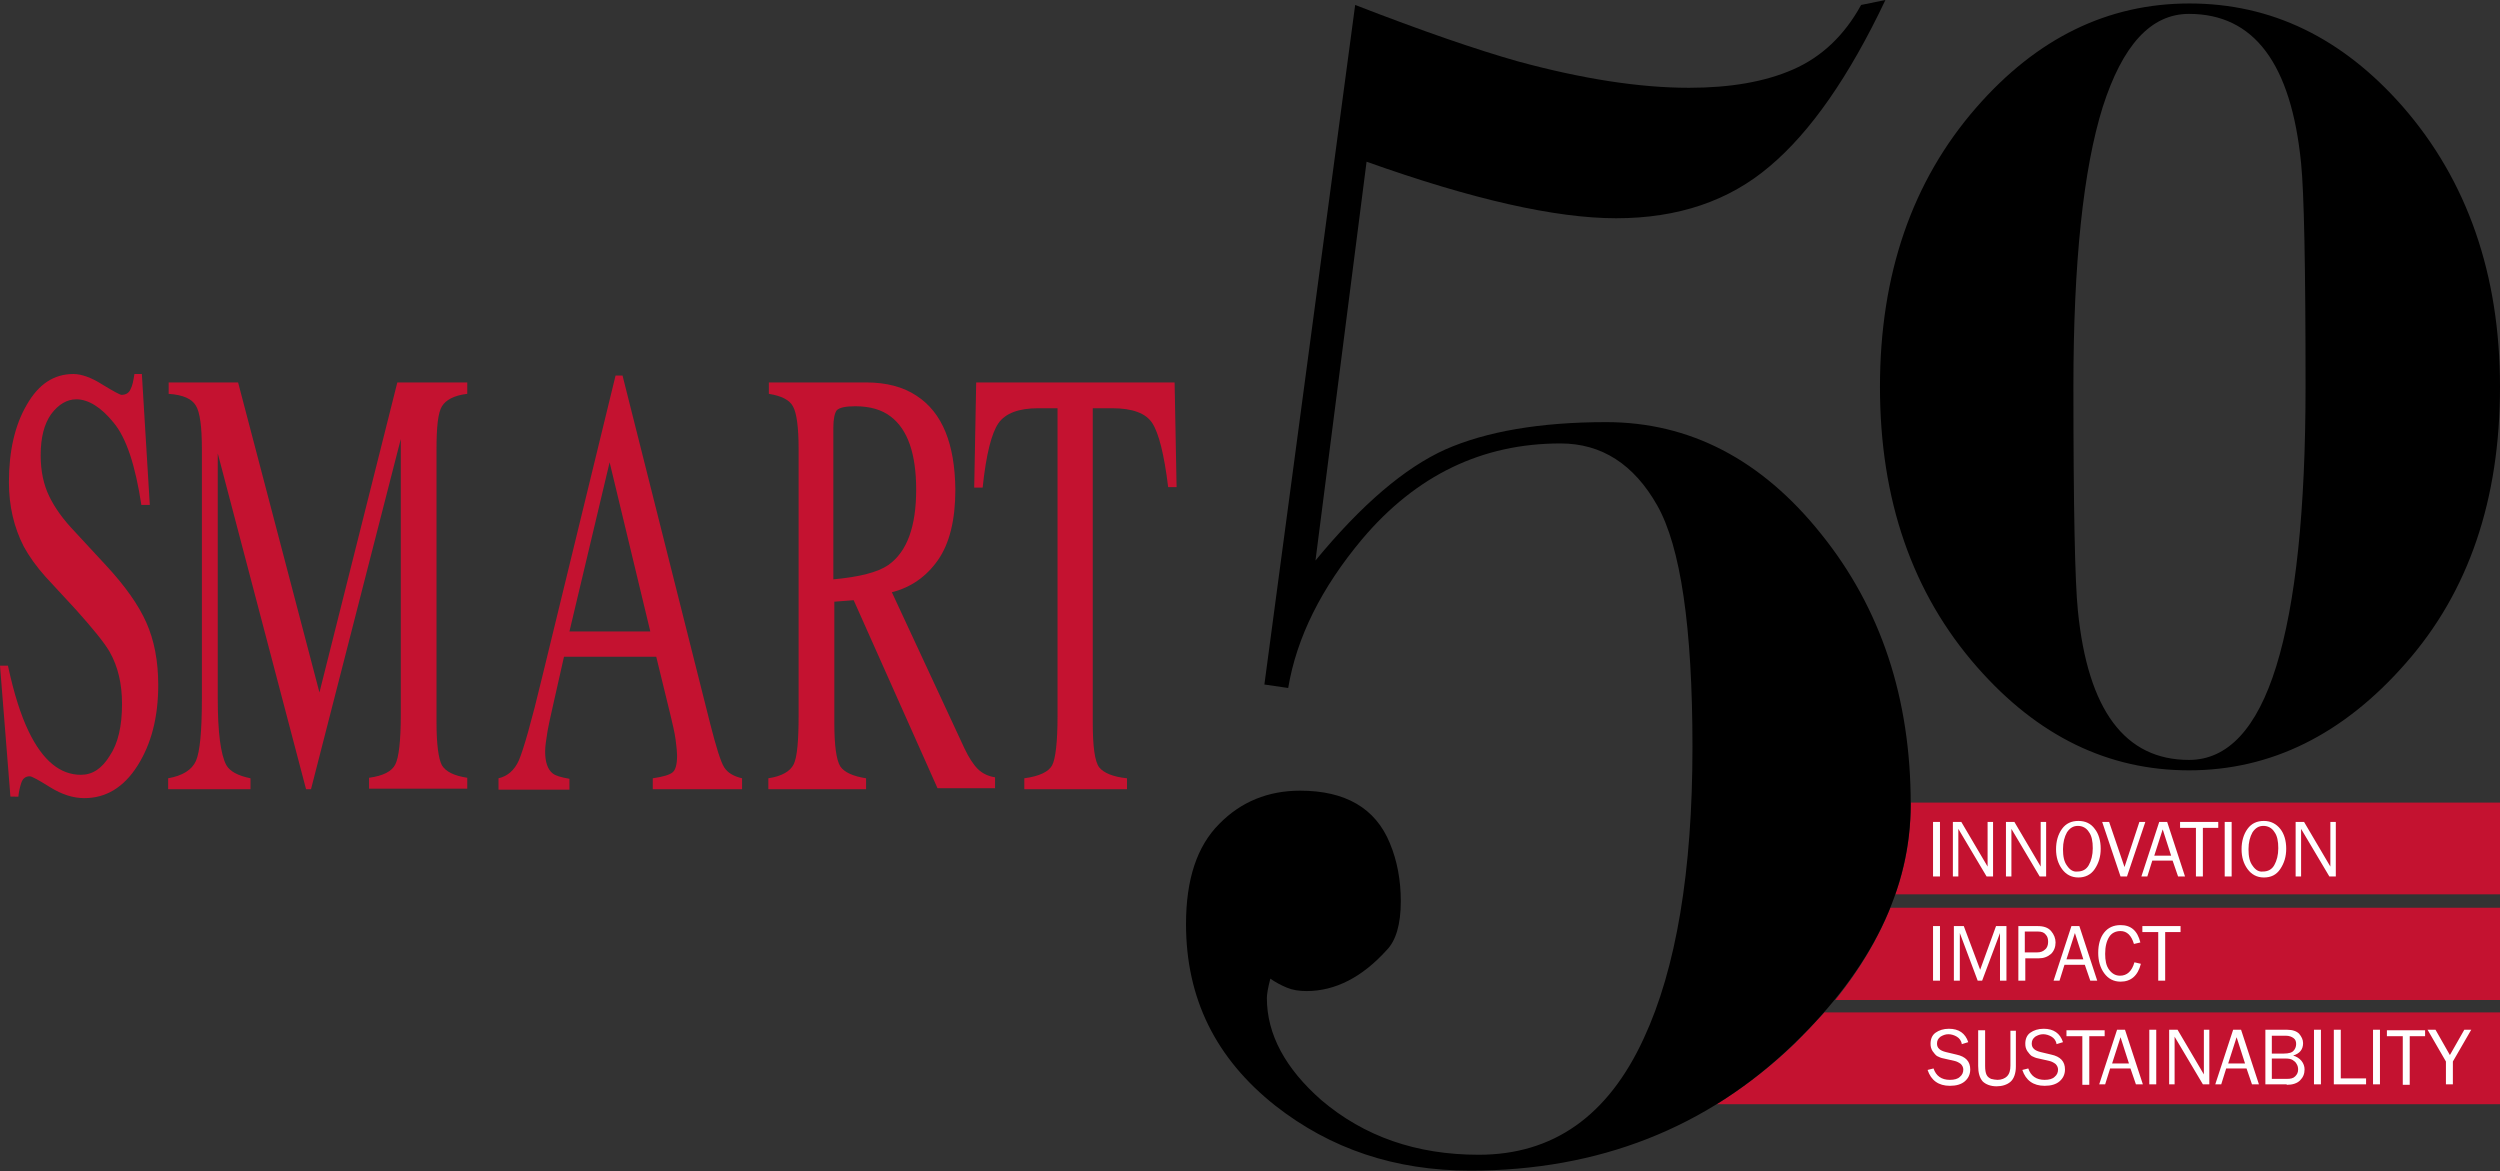
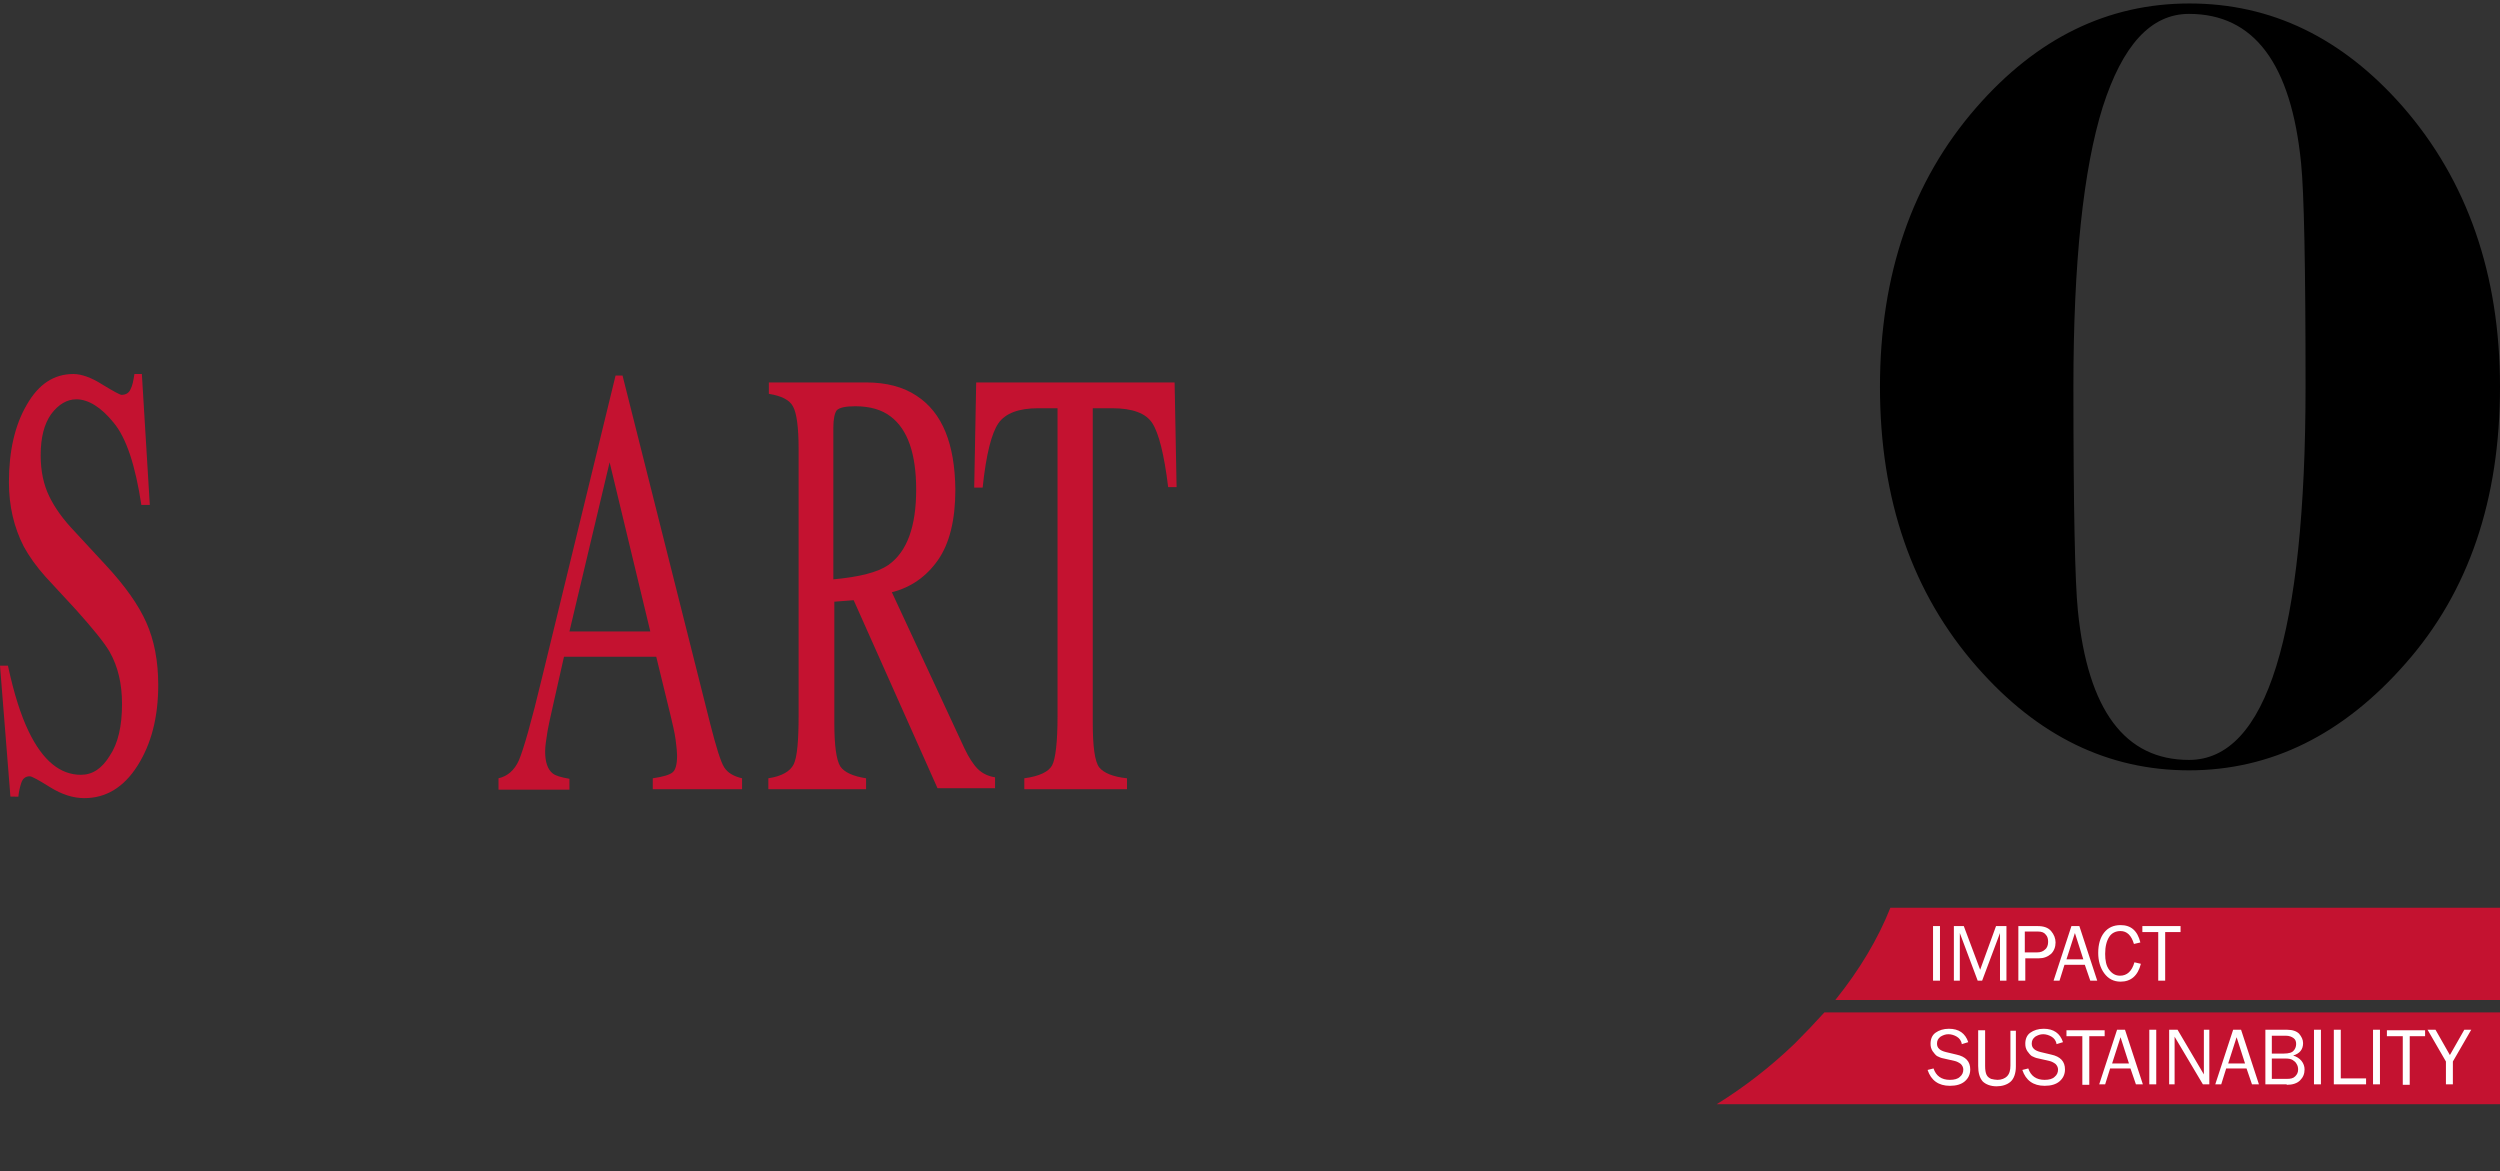
<svg xmlns="http://www.w3.org/2000/svg" version="1.0" id="Layer_1" x="0px" y="0px" viewBox="0 0 504 236.1" enable-background="new 0 0 504 236.1" xml:space="preserve">
  <rect x="0" y="0" width="504" height="236.1" fill="#333333" stroke="none" />
  <g>
    <path fill="#C41230" d="M1.6,134.2c1.2,5.6,2.6,10,4.2,13.3c2.8,5.8,6.3,8.7,10.5,8.7c2.3,0,4.2-1.2,5.8-3.8   c1.7-2.5,2.5-6,2.5-10.5c0-4-0.8-7.5-2.5-10.5c-1.1-1.9-3.4-4.7-6.8-8.5l-6.1-6.6c-1.8-2-3.3-4.1-4.4-6.1c-2-3.9-3-8.2-3-13   c0-6.3,1.2-11.5,3.6-15.6c2.4-4.2,5.5-6.2,9.4-6.2c1.6,0,3.6,0.7,5.8,2.1c2.3,1.4,3.6,2.1,3.9,2.1c0.9,0,1.5-0.4,1.8-1.1   c0.4-0.7,0.6-1.8,0.8-3.1h1.5l1.6,26.4h-1.7c-1.2-7.9-3-13.5-5.6-16.6c-2.5-3.1-5.1-4.7-7.5-4.7c-1.9,0-3.6,1-5.1,3   c-1.4,2-2.1,4.7-2.1,8.3c0,3.2,0.6,5.9,1.7,8.2c1.1,2.3,2.8,4.7,5.2,7.2l6.2,6.7c3.9,4.2,6.6,8,8.2,11.6c1.6,3.6,2.4,7.8,2.4,12.6   c0,6.5-1.4,11.9-4.2,16.3c-2.8,4.4-6.4,6.5-10.7,6.5c-2.2,0-4.5-0.7-6.9-2.2c-2.4-1.5-3.7-2.2-4.1-2.2c-0.8,0-1.4,0.4-1.7,1.3   c-0.3,0.9-0.5,1.8-0.6,2.8H2.1L0,134.2H1.6z" />
-     <path fill="#C41230" d="M33.9,156.9c2.9-0.5,4.8-1.7,5.6-3.5c0.8-1.8,1.2-6,1.2-12.5V90.5c0-4.5-0.4-7.4-1.2-8.7   c-0.8-1.4-2.6-2.2-5.5-2.4v-2.3h14l16.4,62.5l15.7-62.5h14.1v2.3c-2.6,0.3-4.3,1.2-5.1,2.5c-0.8,1.3-1.1,4.2-1.1,8.6v55.1   c0,4.5,0.4,7.4,1.1,8.7c0.8,1.3,2.5,2.1,5.1,2.5v2.2H74.4v-2.2c2.9-0.4,4.6-1.3,5.3-2.7c0.7-1.4,1.1-4.7,1.1-10V88.5l-18.1,70.6h-1   L43.9,91.4v49.5c0,6.8,0.6,11.2,1.7,13.3c0.7,1.3,2.4,2.2,4.9,2.7v2.2H33.9V156.9z" />
    <path fill="#C41230" d="M131.1,127.3l-8.2-34.1l-8.1,34.1H131.1z M100.5,159.1v-2.2c1.8-0.4,3.2-1.6,4.1-3.6   c0.9-2.1,2.5-7.6,4.7-16.8l14.8-60.8h1.4l17.7,70.3c1.2,4.7,2.1,7.6,2.8,8.7c0.7,1.1,1.9,1.8,3.6,2.2v2.2h-18v-2.2   c2.1-0.3,3.4-0.7,4-1.2c0.6-0.5,0.9-1.6,0.9-3.4c0-0.6-0.1-1.7-0.3-3.2c-0.2-1.5-0.6-3.1-1-4.8l-2.9-11.9h-18.6   c-1.8,8.1-3,13.1-3.3,14.9c-0.3,1.8-0.5,3.2-0.5,4.2c0,2.1,0.5,3.6,1.5,4.4c0.6,0.5,1.7,0.8,3.4,1.1v2.2H100.5z" />
    <path fill="#C41230" d="M179.1,113.9c3.8-2.7,5.6-7.8,5.6-15.2c0-7.2-1.7-12.1-5.1-14.7c-1.8-1.4-4.2-2.1-7.2-2.1   c-2,0-3.2,0.3-3.7,0.8c-0.4,0.5-0.7,1.7-0.7,3.5v30.6C173.3,116.3,176.9,115.4,179.1,113.9 M154.9,156.9c2.7-0.4,4.4-1.4,5.1-2.8   c0.7-1.4,1-4.7,1-9.9V90.5c0-4.4-0.4-7.2-1.1-8.5c-0.7-1.4-2.4-2.2-4.9-2.6v-2.3h19.6c4.1,0,7.5,0.9,10.2,2.7   c5.2,3.4,7.7,9.7,7.8,18.9c0,6.2-1.2,10.9-3.5,14.2c-2.3,3.3-5.4,5.5-9.3,6.5l14.6,31.4c0.9,1.9,1.8,3.3,2.7,4.2   c0.9,0.9,2.1,1.5,3.5,1.7v2.2H189L172.1,121l-3.9,0.3v24.4c0,4.6,0.4,7.5,1.2,8.8c0.8,1.2,2.6,2,5.2,2.4v2.2h-19.7V156.9z" />
    <path fill="#C41230" d="M196.8,77.1h40l0.4,21.1h-1.7c-0.8-6.6-1.9-10.9-3.2-12.9c-1.3-2-4-3-8.1-3h-3.9v63.4c0,4.8,0.4,7.8,1.3,9   c0.9,1.1,2.7,1.9,5.6,2.2v2.2h-20.7v-2.2c3-0.4,4.9-1.3,5.6-2.6c0.7-1.3,1.1-4.7,1.1-10v-62h-3.9c-3.9,0-6.6,1-8,3   c-1.4,2-2.5,6.3-3.2,13h-1.7L196.8,77.1z" />
  </g>
  <g>
    <g>
      <g>
        <path fill="#C41230" d="M504,222.7v-18.6H367.8c-1.9,2.1-3.9,4.2-6,6.3c-4.9,4.7-10.2,8.8-15.7,12.2H504z" />
        <path fill="#FFFFFF" d="M496.8,207.6l-2.9,5.1l-2.9-5.1h-1.6l3.7,6.4v4.6h1.4V214l3.7-6.4H496.8z M485.7,208.9h3.2v-1.2h-7.7v1.2     h3.2v9.8h1.4V208.9z M479.8,207.6h-1.4v11h1.4V207.6z M471.9,217.4v-9.8h-1.4v11h6.5v-1.2H471.9z M467.9,207.6h-1.4v11h1.4V207.6     z M458,213.4h2.8c0.6,0,1.1,0.1,1.4,0.3c0.3,0.2,0.6,0.4,0.8,0.8c0.2,0.3,0.3,0.7,0.3,1.1c0,0.6-0.2,1-0.6,1.4     c-0.4,0.4-0.9,0.5-1.7,0.5h-3V213.4z M458,208.8h2.8c0.7,0,1.2,0.2,1.6,0.5c0.4,0.3,0.5,0.7,0.5,1.2c0,0.5-0.2,1-0.5,1.3     c-0.3,0.4-1,0.6-2,0.6H458V208.8z M461,218.7c1.2,0,2.1-0.3,2.7-0.9c0.6-0.6,0.9-1.3,0.9-2.2c0-0.6-0.2-1.2-0.6-1.7     c-0.4-0.5-1-0.9-1.7-1.1c1.3-0.4,2-1.2,2-2.5c0-0.7-0.3-1.3-0.8-1.9c-0.5-0.5-1.3-0.8-2.4-0.8h-4.4v11H461z M449.2,214.4l1.7-5.3     l1.7,5.3H449.2z M451.8,207.6h-1.6l-3.6,11h1.2l1-3.2h4.1l1.1,3.2h1.4L451.8,207.6z M445.4,207.6h-1.1v7.4c0,0.2,0,0.5,0,0.8     l0,0.8l-5.3-9h-1.7v11h1.1v-8.2c0-0.2,0-0.4,0-0.7l0-0.7l5.7,9.6h1.3V207.6z M434.7,207.6h-1.4v11h1.4V207.6z M425.8,214.4     l1.7-5.3l1.7,5.3H425.8z M428.4,207.6h-1.6l-3.6,11h1.2l1-3.2h4.1l1.1,3.2h1.4L428.4,207.6z M421.1,208.9h3.2v-1.2h-7.7v1.2h3.2     v9.8h1.4V208.9z M412.2,218.9c1.3,0,2.3-0.3,3-0.9c0.7-0.6,1.1-1.4,1.1-2.4c0-1.6-0.9-2.6-2.8-3l-2.1-0.5     c-1.2-0.3-1.8-0.8-1.8-1.7c0-0.6,0.2-1,0.7-1.4c0.5-0.3,1-0.5,1.6-0.5c0.6,0,1.2,0.2,1.7,0.5c0.5,0.3,0.9,0.8,1,1.5l1.3-0.4     c-0.6-1.8-1.9-2.7-3.9-2.7c-1.1,0-2,0.3-2.7,0.8c-0.7,0.5-1,1.3-1,2.2c0,0.6,0.1,1,0.4,1.5c0.3,0.4,0.6,0.8,0.9,1     c0.4,0.2,0.8,0.4,1.4,0.5l2.2,0.5c0.4,0.1,0.8,0.3,1.2,0.6c0.3,0.3,0.5,0.7,0.5,1.1c0,0.6-0.2,1.1-0.7,1.5     c-0.4,0.4-1.1,0.6-2,0.6c-1.7,0-2.8-0.8-3.3-2.3l-1.2,0.3C408.4,217.8,409.9,218.9,412.2,218.9 M405.3,214.8c0,1-0.2,1.7-0.7,2.2     c-0.4,0.4-1.1,0.7-1.9,0.7c-0.4,0-0.9-0.1-1.3-0.2c-0.4-0.2-0.7-0.4-0.9-0.8c-0.2-0.4-0.3-1-0.3-1.8v-7.2h-1.4v7.2     c0,1.4,0.3,2.4,0.9,3.1c0.6,0.6,1.6,1,2.8,1c1.1,0,2.1-0.3,2.8-0.9c0.7-0.6,1.1-1.7,1.1-3.1v-7.2h-1.1V214.8z M393.1,218.9     c1.3,0,2.3-0.3,3-0.9c0.7-0.6,1.1-1.4,1.1-2.4c0-1.6-0.9-2.6-2.8-3l-2.1-0.5c-1.2-0.3-1.8-0.8-1.8-1.7c0-0.6,0.2-1,0.7-1.4     c0.5-0.3,1-0.5,1.6-0.5c0.6,0,1.2,0.2,1.7,0.5c0.5,0.3,0.9,0.8,1,1.5l1.3-0.4c-0.6-1.8-1.9-2.7-3.9-2.7c-1.1,0-2,0.3-2.7,0.8     c-0.7,0.5-1,1.3-1,2.2c0,0.6,0.1,1,0.4,1.5c0.3,0.4,0.6,0.8,0.9,1c0.4,0.2,0.8,0.4,1.4,0.5l2.2,0.5c0.4,0.1,0.8,0.3,1.2,0.6     c0.3,0.3,0.5,0.7,0.5,1.1c0,0.6-0.2,1.1-0.7,1.5c-0.4,0.4-1.1,0.6-2,0.6c-1.7,0-2.8-0.8-3.3-2.3l-1.2,0.3     C389.3,217.8,390.8,218.9,393.1,218.9" />
      </g>
      <g>
        <path fill="#C41230" d="M504,201.5V183H381.1c-2.5,6.3-6.2,12.5-11.1,18.6H504z" />
        <path fill="#FFFFFF" d="M436.4,187.9h3.2v-1.2h-7.7v1.2h3.2v9.8h1.4V187.9z M427.4,196.7c-0.9,0-1.6-0.4-2.2-1.2     c-0.6-0.8-0.8-1.9-0.8-3.2c0-1.5,0.3-2.6,0.8-3.4c0.5-0.8,1.3-1.2,2.3-1.2c1.3,0,2.2,0.9,2.7,2.6l1.3-0.3c-0.6-2.4-1.9-3.5-4-3.5     c-1.4,0-2.5,0.5-3.3,1.5c-0.8,1-1.2,2.4-1.2,4.1c0,1.6,0.4,3,1.2,4.1c0.8,1.1,1.9,1.7,3.3,1.7c2.1,0,3.5-1.2,4.1-3.6l-1.3-0.3     C429.8,195.8,428.8,196.7,427.4,196.7 M416.6,193.4l1.7-5.3l1.7,5.3H416.6z M419.2,186.7h-1.6l-3.6,11h1.2l1-3.2h4.1l1.1,3.2h1.4     L419.2,186.7z M408.3,187.8h2.6c0.7,0,1.2,0.2,1.5,0.6c0.4,0.4,0.5,0.9,0.5,1.5c0,0.6-0.2,1.2-0.6,1.5c-0.4,0.4-0.9,0.6-1.6,0.6     h-2.5V187.8z M408.3,193.2h2.7c1,0,1.8-0.3,2.5-0.9c0.6-0.6,0.9-1.4,0.9-2.3c0-0.8-0.3-1.6-0.9-2.3c-0.6-0.7-1.5-1-2.7-1h-3.9v11     h1.4V193.2z M404.4,186.7h-2l-3.2,8.8l-3.3-8.8h-2v11h1.2v-9.6l3.6,9.6h0.9l3.6-9.6v9.6h1.3V186.7z M391.1,186.7h-1.4v11h1.4     V186.7z" />
      </g>
      <g>
-         <path fill="#C41230" d="M504,180.3v-18.5H385.2c0,0.2,0,0.3,0,0.4c0,6.2-1,12.2-3.1,18.1H504z" />
-         <path fill="#FFFFFF" d="M470.9,165.7h-1.1v7.4c0,0.2,0,0.5,0,0.8l0,0.8l-5.3-9h-1.7v11h1.1v-8.2c0-0.2,0-0.4,0-0.7l0-0.7l5.7,9.6     h1.3V165.7z M454.1,174.5c-0.6-0.8-0.8-1.9-0.8-3.3c0-1.4,0.3-2.5,0.8-3.4c0.6-0.9,1.3-1.3,2.2-1.3c0.9,0,1.7,0.4,2.2,1.2     c0.6,0.8,0.8,1.9,0.8,3.3c0,1.4-0.3,2.5-0.8,3.4c-0.5,0.9-1.3,1.3-2.3,1.3C455.4,175.8,454.7,175.4,454.1,174.5 M459.7,175.2     c0.8-1.2,1.2-2.5,1.2-4.1c0-1.6-0.4-3-1.2-4s-1.9-1.6-3.3-1.6c-1.4,0-2.5,0.5-3.3,1.6c-0.8,1.1-1.2,2.5-1.2,4.1     c0,1.6,0.4,2.9,1.2,4c0.8,1.1,1.9,1.7,3.3,1.7C457.8,176.9,458.9,176.4,459.7,175.2 M449.9,165.7h-1.4v11h1.4V165.7z M444,166.9     h3.2v-1.2h-7.7v1.2h3.2v9.8h1.4V166.9z M434.3,172.5l1.7-5.3l1.7,5.3H434.3z M436.9,165.7h-1.6l-3.6,11h1.2l1-3.2h4.1l1.1,3.2     h1.4L436.9,165.7z M431.3,165.7l-3,9.1l-3.1-9.1h-1.4l3.7,11h1.3l3.7-11H431.3z M416.7,174.5c-0.6-0.8-0.8-1.9-0.8-3.3     c0-1.4,0.3-2.5,0.8-3.4c0.6-0.9,1.3-1.3,2.2-1.3c0.9,0,1.7,0.4,2.2,1.2c0.6,0.8,0.8,1.9,0.8,3.3c0,1.4-0.3,2.5-0.8,3.4     c-0.5,0.9-1.3,1.3-2.3,1.3C418,175.8,417.3,175.4,416.7,174.5 M422.3,175.2c0.8-1.2,1.2-2.5,1.2-4.1c0-1.6-0.4-3-1.2-4     c-0.8-1.1-1.9-1.6-3.3-1.6c-1.4,0-2.5,0.5-3.3,1.6c-0.8,1.1-1.2,2.5-1.2,4.1c0,1.6,0.4,2.9,1.2,4c0.8,1.1,1.9,1.7,3.3,1.7     C420.3,176.9,421.5,176.4,422.3,175.2 M412.5,165.7h-1.1v7.4c0,0.2,0,0.5,0,0.8l0,0.8l-5.3-9h-1.7v11h1.1v-8.2c0-0.2,0-0.4,0-0.7     l0-0.7l5.7,9.6h1.3V165.7z M401.8,165.7h-1.1v7.4c0,0.2,0,0.5,0,0.8l0,0.8l-5.3-9h-1.7v11h1.1v-8.2c0-0.2,0-0.4,0-0.7l0-0.7     l5.7,9.6h1.3V165.7z M391.1,165.7h-1.4v11h1.4V165.7z" />
-       </g>
+         </g>
    </g>
    <g>
      <path d="M441.3,153.2c7.8,0,13.7-6.3,17.6-18.9c3.9-12.6,5.9-31.4,5.9-56.4c0-24.1-0.3-39.1-0.9-45c-2-20.1-9.5-30.1-22.6-30.1    c-7.7,0-13.4,6.3-17.4,18.8c-3.9,12.5-5.9,31.3-5.9,56.3c0,24.3,0.3,39.3,0.9,45.2C420.9,143.2,428.4,153.2,441.3,153.2     M441.3,155.3c-16.3,0-30.5-6.9-42.7-20.8C385.5,119.6,379,100.7,379,78c0-22.7,6.5-41.5,19.4-56.3c12.2-14,26.5-21,43-21    c16.5,0,30.8,6.9,43,20.8C497.4,36.4,504,55.3,504,78c0,22.7-6.3,41.3-19,55.7C472.4,148.1,457.8,155.3,441.3,155.3" />
-       <path d="M380.1,0c-7.3,15.4-15.1,26.6-23.3,33.5c-8.2,7-18.5,10.5-31,10.5c-12.2,0-29-3.8-50.3-11.4l-10.3,80.4    c9.3-11.3,18-18.7,26.2-22.4c8.2-3.6,19-5.5,32.4-5.5c16.8,0,31.3,7.5,43.3,22.5c12.1,15,18.1,33.2,18.1,54.5    c0,17-7.8,33.1-23.5,48.3c-17.6,17-39.4,25.6-65.3,25.6c-15.2,0-28.2-4.4-39.3-13.1c-12-9.5-18-21.6-18-36.6    c0-9,2.2-15.7,6.7-20.2c4.4-4.5,9.9-6.7,16.3-6.7c9.1,0,15.2,3.5,18.1,10.6c1.5,3.6,2.2,7.5,2.2,11.7c0,4.7-1,8-2.9,9.9    c-4.9,5.4-10.3,8.2-16.1,8.2c-1.5,0-2.8-0.2-4-0.7c-1.2-0.5-2.3-1.1-3.3-1.8c-0.5,1.9-0.7,3.2-0.7,3.9c0,7.3,3.7,14.2,11,20.6    c8.6,7.3,19.1,11,31.7,11c15,0,26.1-7.8,33.3-23.5c6.5-14,9.8-33.6,9.8-58.7c0-24.2-2.4-40.4-7.1-48.7    c-4.7-8.3-11.2-12.5-19.5-12.5c-15.8,0-29.1,6.4-40,19.3c-8.2,9.8-13.2,19.8-14.9,30l-4.8-0.7l18.3-137c13.4,5.2,24.4,9,32.9,11.4    c12.9,3.5,24.4,5.3,34.4,5.3c8.3,0,15.3-1.2,21-3.7c5.7-2.5,10.3-6.8,13.7-13L380.1,0z" />
    </g>
  </g>
</svg>